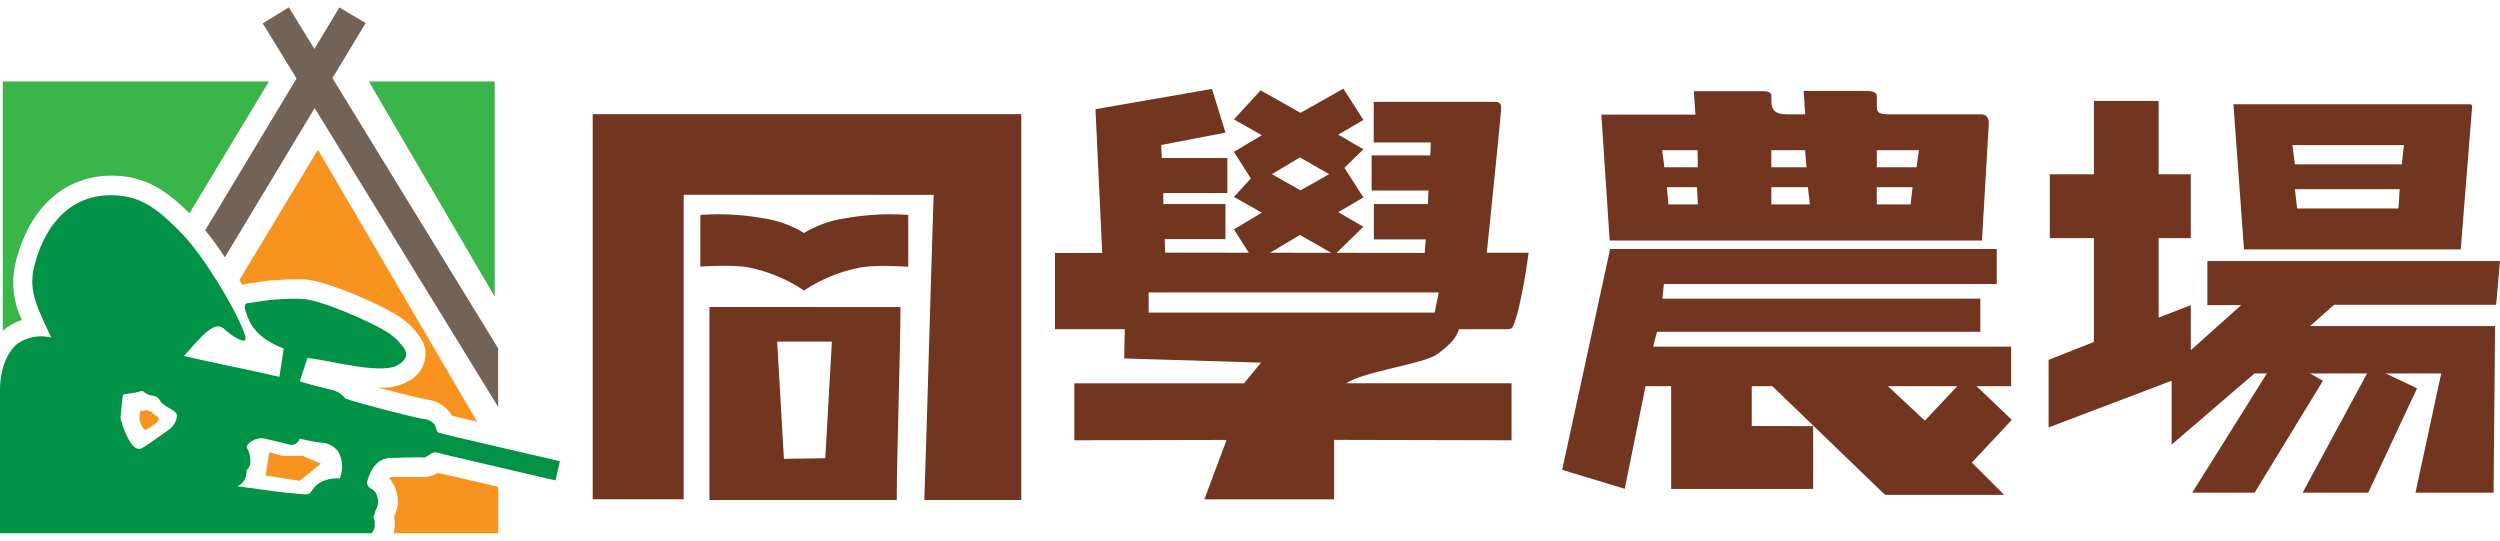
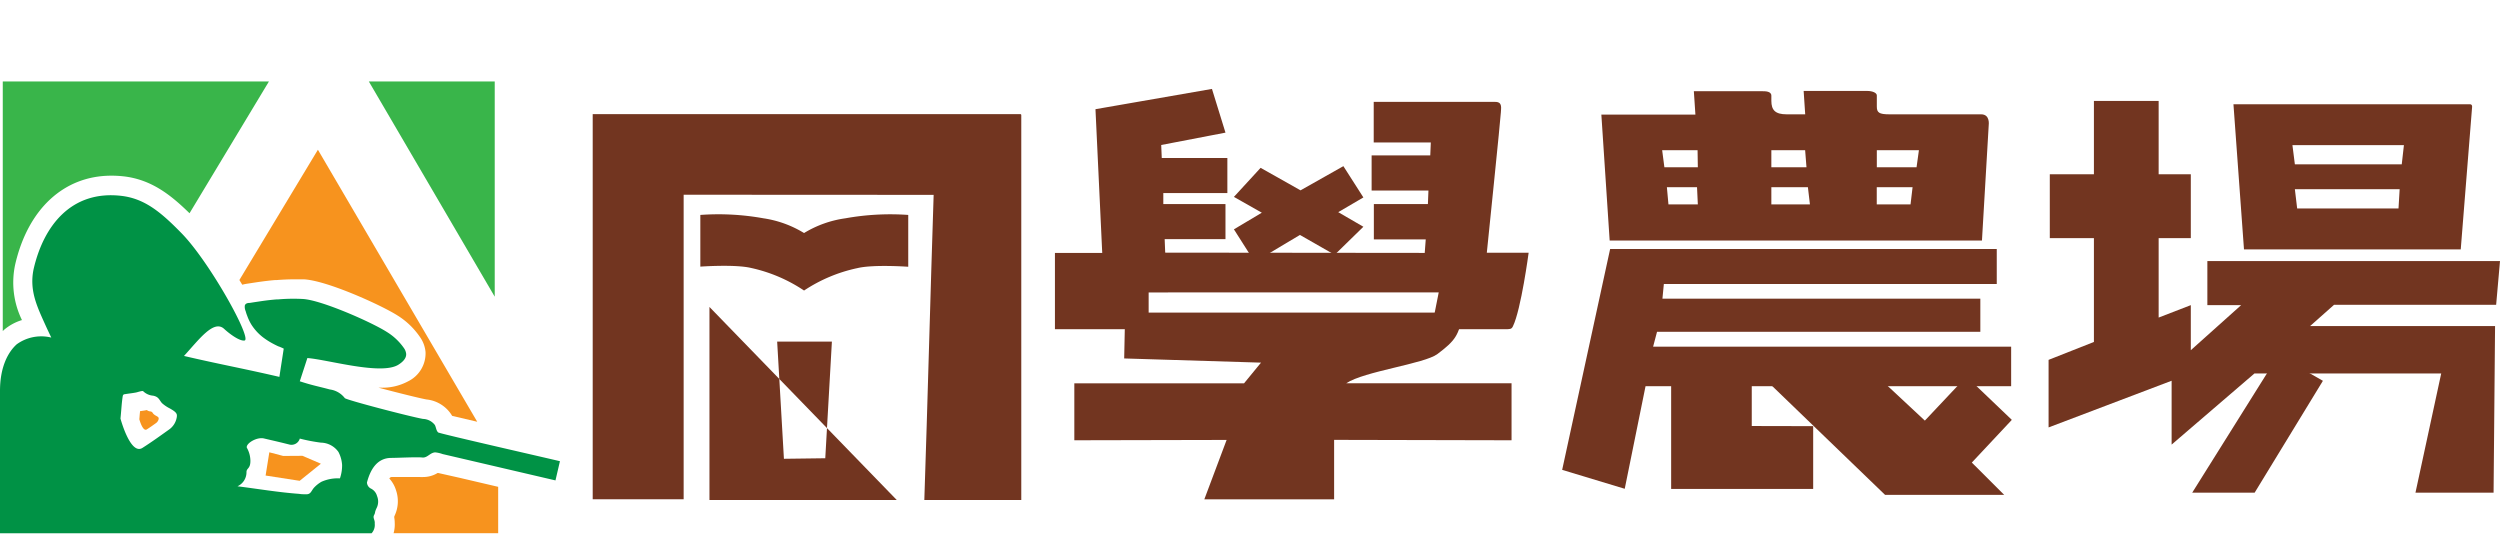
<svg xmlns="http://www.w3.org/2000/svg" id="圖層_2" data-name="圖層 2" viewBox="0 0 370 80">
  <polygon points="73.22 43.91 73.22 12.06 54.59 12.06 73.22 43.91" style="fill:#39b54a" />
  <path d="M35.77,42l.09.14A5.51,5.51,0,0,1,36.5,42l.59-.09,1.18-.18c.89-.12,1.68-.22,2.44-.28l.23,0c.89-.07,1.75-.11,2.57-.11.5,0,1,0,1.48,0,3.49.2,11.51,3.86,13.84,5.35a11.18,11.18,0,0,1,3.34,3.21,4.53,4.53,0,0,1,.81,2.2,4.61,4.61,0,0,1-2.55,4.32,8,8,0,0,1-4.21.95H56c2.72.72,6.06,1.56,7.12,1.75a5,5,0,0,1,3.8,2.43l3.71.87L47.05,22.16,35.43,41.44C35.54,41.63,35.66,41.82,35.77,42Z" style="fill:#f7931e" />
  <path d="M68,70.71,64.84,70l-.07,0a4.06,4.06,0,0,1-2.13.6,3.54,3.54,0,0,1-.46,0h-.52c-.63,0-1.51,0-2.28,0l-1.45,0a.43.43,0,0,0-.31.22,4.54,4.54,0,0,1,1,1.77,5,5,0,0,1-.18,3.65l-.09.21c0,.05,0,.1,0,.15a4.52,4.52,0,0,1,.07.78,4.67,4.67,0,0,1-.17,1.53H73.73V72.05Z" style="fill:#f7931e" />
-   <path d="M30.37,34.07c.91,1.11,1.9,2.46,2.91,4L46.57,16,73.73,60.23V51.56l-24.53-40,4.92-8.15L50.23,1.1l-3.7,6.14L42.75,1.08,38.89,3.46l5,8.16Z" style="fill:#736357" />
  <path d="M.58,48.83a7.43,7.43,0,0,1,2.67-1.46,12.64,12.64,0,0,1-1-8.24C4.15,30.91,9.47,26,16.48,26a16.24,16.24,0,0,1,1.82.1c4.12.47,7,2.77,9.75,5.46L39.8,12.06H.41V49Z" style="fill:#39b54a" />
  <path d="M64.85,64c-.3-.27-.3-.74-.49-1.1A2.3,2.3,0,0,0,62.6,62c-2-.36-11.37-2.81-11.57-3.08a3.34,3.34,0,0,0-2.22-1.28c-1.66-.45-2.59-.6-4.44-1.21.39-1.2.73-2.23,1.12-3.44,3,.22,10.88,2.57,13.45,1,.6-.37,1.23-.93,1.17-1.64a1.8,1.8,0,0,0-.34-.85,8.53,8.53,0,0,0-2.5-2.36c-2.29-1.47-9.73-4.74-12.44-4.89a26.28,26.28,0,0,0-3.66.06l-.21,0c-.76.06-1.53.15-2.29.26l-1.13.17-.57.09c-.29,0-.66.06-.74.41a1.65,1.65,0,0,0,.13.82,6.2,6.2,0,0,0,.23.69A7.12,7.12,0,0,0,37.18,48a7.31,7.31,0,0,0,2,2.11,10.91,10.91,0,0,0,1.31.8c.24.13.49.25.73.36.07,0,.77.31.77.33-.19,1.27-.45,2.9-.64,4.18-5-1.17-9.14-1.93-14.12-3.1,2.22-2.42,4.41-5.44,5.95-4,.61.57,2.19,1.82,3,1.72,1.22-.14-5.11-11.57-9.28-15.85-3.13-3.21-5.53-5.18-9-5.57-7.35-.82-11.44,4.42-12.92,10.82C4.3,43,5.5,45.4,6.79,48.26c.26.57.53,1.13.8,1.7a6.19,6.19,0,0,0-5.12,1C1.22,52.09,0,54.25,0,57.87V78.92H55s0,0,0,0a1.82,1.82,0,0,0,.46-1.42c.06-.58-.33-.83-.09-1.28s0-.28.43-1.16a2.15,2.15,0,0,0,0-1.65,1.72,1.72,0,0,0-.9-1.1,1.06,1.06,0,0,1-.59-.9c.48-1.85,1.46-3.64,3.61-3.64.88,0,3.81-.15,4.57-.06s1.15-.72,1.92-.76a4.65,4.65,0,0,1,1.09.25l16.71,3.9.66-2.84C81.86,68,65,64.17,64.85,64ZM26.14,61.86a2.75,2.75,0,0,1-1.06,1.67c-1.32.94-2.63,1.89-4,2.76-1.79,1.13-3.25-4.35-3.25-4.35.12-1.09.16-2.19.33-3.28a.43.43,0,0,1,.1-.24.35.35,0,0,1,.22-.08c.53-.09,1.06-.14,1.59-.24.13,0,1-.32,1.12-.2a2.37,2.37,0,0,0,1.47.66c.85.17.89.62,1.31,1.1a5.23,5.23,0,0,0,1.21.81c.33.21,1,.54,1,1A1.35,1.35,0,0,1,26.14,61.86ZM50.31,70.8a5.93,5.93,0,0,0-2.73.5,4.66,4.66,0,0,0-1.08.85c-.46.5-.47,1.06-1.28,1-.32,0-.63,0-.95-.06-3.06-.22-6.08-.74-9.12-1.12a2.28,2.28,0,0,0,1.33-2.09c0-.64.59-.46.58-1.7a4,4,0,0,0-.53-1.92c-.17-.61,1.45-1.62,2.53-1.37l1.8.42,1,.24,1,.25a1.28,1.28,0,0,0,1.51-.89,24.91,24.91,0,0,0,3.12.6,3.25,3.25,0,0,1,2.6,1.38,4.76,4.76,0,0,1,.54,1.92A5.82,5.82,0,0,1,50.31,70.8Z" style="fill:#009245" />
  <polygon points="47.49 68.63 44.76 67.46 41.91 67.48 39.86 66.94 39.31 70.38 44.35 71.16 47.49 68.63" style="fill:#f7931e" />
  <path d="M21.74,60.69s-.34.06-.38.07l-.55.08a.11.11,0,0,0-.08,0s0,.05,0,.08c-.06.38-.07.76-.11,1.13,0,0,.5,1.89,1.11,1.5s.93-.63,1.38-.95a1,1,0,0,0,.37-.58.3.3,0,0,0,0-.13c0-.16-.24-.27-.35-.34a1.75,1.75,0,0,1-.42-.29c-.14-.16-.16-.32-.45-.37A.89.89,0,0,1,21.74,60.69Z" style="fill:#f7931e" />
  <path d="M101.18,28.82V73.89H87.72v-57H151c.15,0,.15.11.15.16V74H136.8c.47-13.9.92-31.24,1.38-45.16Z" style="fill:#723520" />
  <path d="M125.11,32.31A15.93,15.93,0,0,0,119,34.49,15.93,15.93,0,0,0,113,32.31a37.55,37.55,0,0,0-9.35-.5v7.65s5.15-.37,7.52.2A22.78,22.78,0,0,1,119,43a22.78,22.78,0,0,1,7.9-3.32c2.37-.57,7.52-.2,7.52-.2V31.81A37.55,37.55,0,0,0,125.11,32.31Z" style="fill:#723520" />
-   <path d="M105,45.43V74h27.72c0-6.38.55-22.38.55-28.55Zm17.14,22.39-6.12.08-1-17.34h8.1Z" style="fill:#723520" />
+   <path d="M105,45.43V74h27.72Zm17.14,22.39-6.12.08-1-17.34h8.1Z" style="fill:#723520" />
  <path d="M186.63,53.67l-20.25-.62.14-6.79h49.95c-.47,3.38-1.16,4.19-3.72,6.13-1.92,1.46-10.83,2.55-13.5,4.33h24.46v8.44l-26.26-.06V73.9H178.24l3.3-8.79L159,65.16V56.73h25.12Z" style="fill:#723520" />
  <path d="M210.86,37.43l.15-2h-7.68V30.2h8l.08-2H203V23h8.68l.08-1.92h-8.45v-6h18c1.12,0,.82,1,.82,1.54s-2.08,20.78-2.08,20.78h6.19s-1.12,8.43-2.33,10.9c-.21.44-.44.42-1.19.42H211.85l1.08-5.44H170v5.44H156.13V37.43h7l-1-21.27,17.24-3,2,6.47-9.51,1.83.08,1.92h9.71v5.19h-9.48V30.2h9.2v5.19h-9l.08,2" style="fill:#723520" />
-   <polygon points="201.78 17.75 198.82 13.12 192.48 16.7 186.57 13.37 182.62 17.67 186.75 20.01 182.62 22.47 185.69 27.3 192.39 23.3 197.53 26.24 201.78 22.09 198.06 19.93 201.78 17.75" style="fill:#723520" />
  <polygon points="201.78 29.22 198.82 24.59 192.48 28.17 186.57 24.84 182.62 29.14 186.75 31.48 182.62 33.94 185.69 38.77 192.39 34.77 197.53 37.71 201.78 33.56 198.06 31.4 201.78 29.22" style="fill:#723520" />
  <polygon points="259.26 63.05 259.26 53.59 247.33 53.34 247.33 72.36 268.35 72.36 268.35 63.07 259.26 63.05" style="fill:#723520" />
  <polygon points="244.66 51.31 245.24 49.11 293.09 49.11 293.09 44.2 246.04 44.2 246.25 42.03 295.52 42.03 295.52 36.85 238.3 36.85 231.2 69.54 240.46 72.34 243.54 57.16 277.31 57.16 282.06 57.16 287.08 57.16 295.07 57.16 297.65 57.16 297.65 51.31 244.66 51.31" style="fill:#723520" />
  <path d="M293.21,16.92H279.63c-1.53,0-1.86-.26-1.86-1.15V14.12c0-.38-.64-.66-1.42-.66h-9.41l.23,3.46h-2.74c-1.69,0-2.27-.62-2.27-2v-.76c0-.66-.89-.66-1.36-.66H250.69l.23,3.46H237l1.23,18.64h55.1l1-17.09S294.57,16.92,293.21,16.92ZM251.28,30.25h-4.35l-.23-2.54h4.46Zm0-5.49h-4.95L246,22.23h5.24Zm16.59,5.49h-5.71V27.71h5.41Zm-.51-5.49h-5.2V22.23h5Zm15.4,5.49h-5V27.71h5.3Zm.89-5.49h-5.88V22.23H284Z" style="fill:#723520" />
  <polygon points="296.62 73.24 291.83 68.46 297.75 62.14 291.03 55.72 284.88 62.25 275.24 53.27 260.28 55.2 278.99 73.24 296.62 73.24" style="fill:#723520" />
  <path d="M345.44,45.11l-3.55,3.15h27.38l-.22,24.65H357.49l3.81-17.64-27.64,0L321.4,65.8V56.35l-18.21,6.91v-10l6.71-2.65V35.24h-6.53V25.79h6.53V14.94h9.58V25.79h4.76v9.45h-4.76V47l4.76-1.84v6.67l7.45-6.67h-5V38.64H370l-.57,6.47Zm18.75-8.2H332.11l-1.56-21.48h35c.38,0,.32.41.32.41Zm-8.41-15.43h-16.5l.36,2.84h15.82ZM355.15,28H339.64l.34,2.85h15Z" style="fill:#723520" />
-   <polygon points="340.79 72.91 350.89 54.23 357.72 57.47 350.5 72.91 340.79 72.91" style="fill:#723520" />
  <polygon points="324.45 72.91 337.18 52.59 343.79 56.36 333.69 72.91 324.45 72.91" style="fill:#723520" />
</svg>